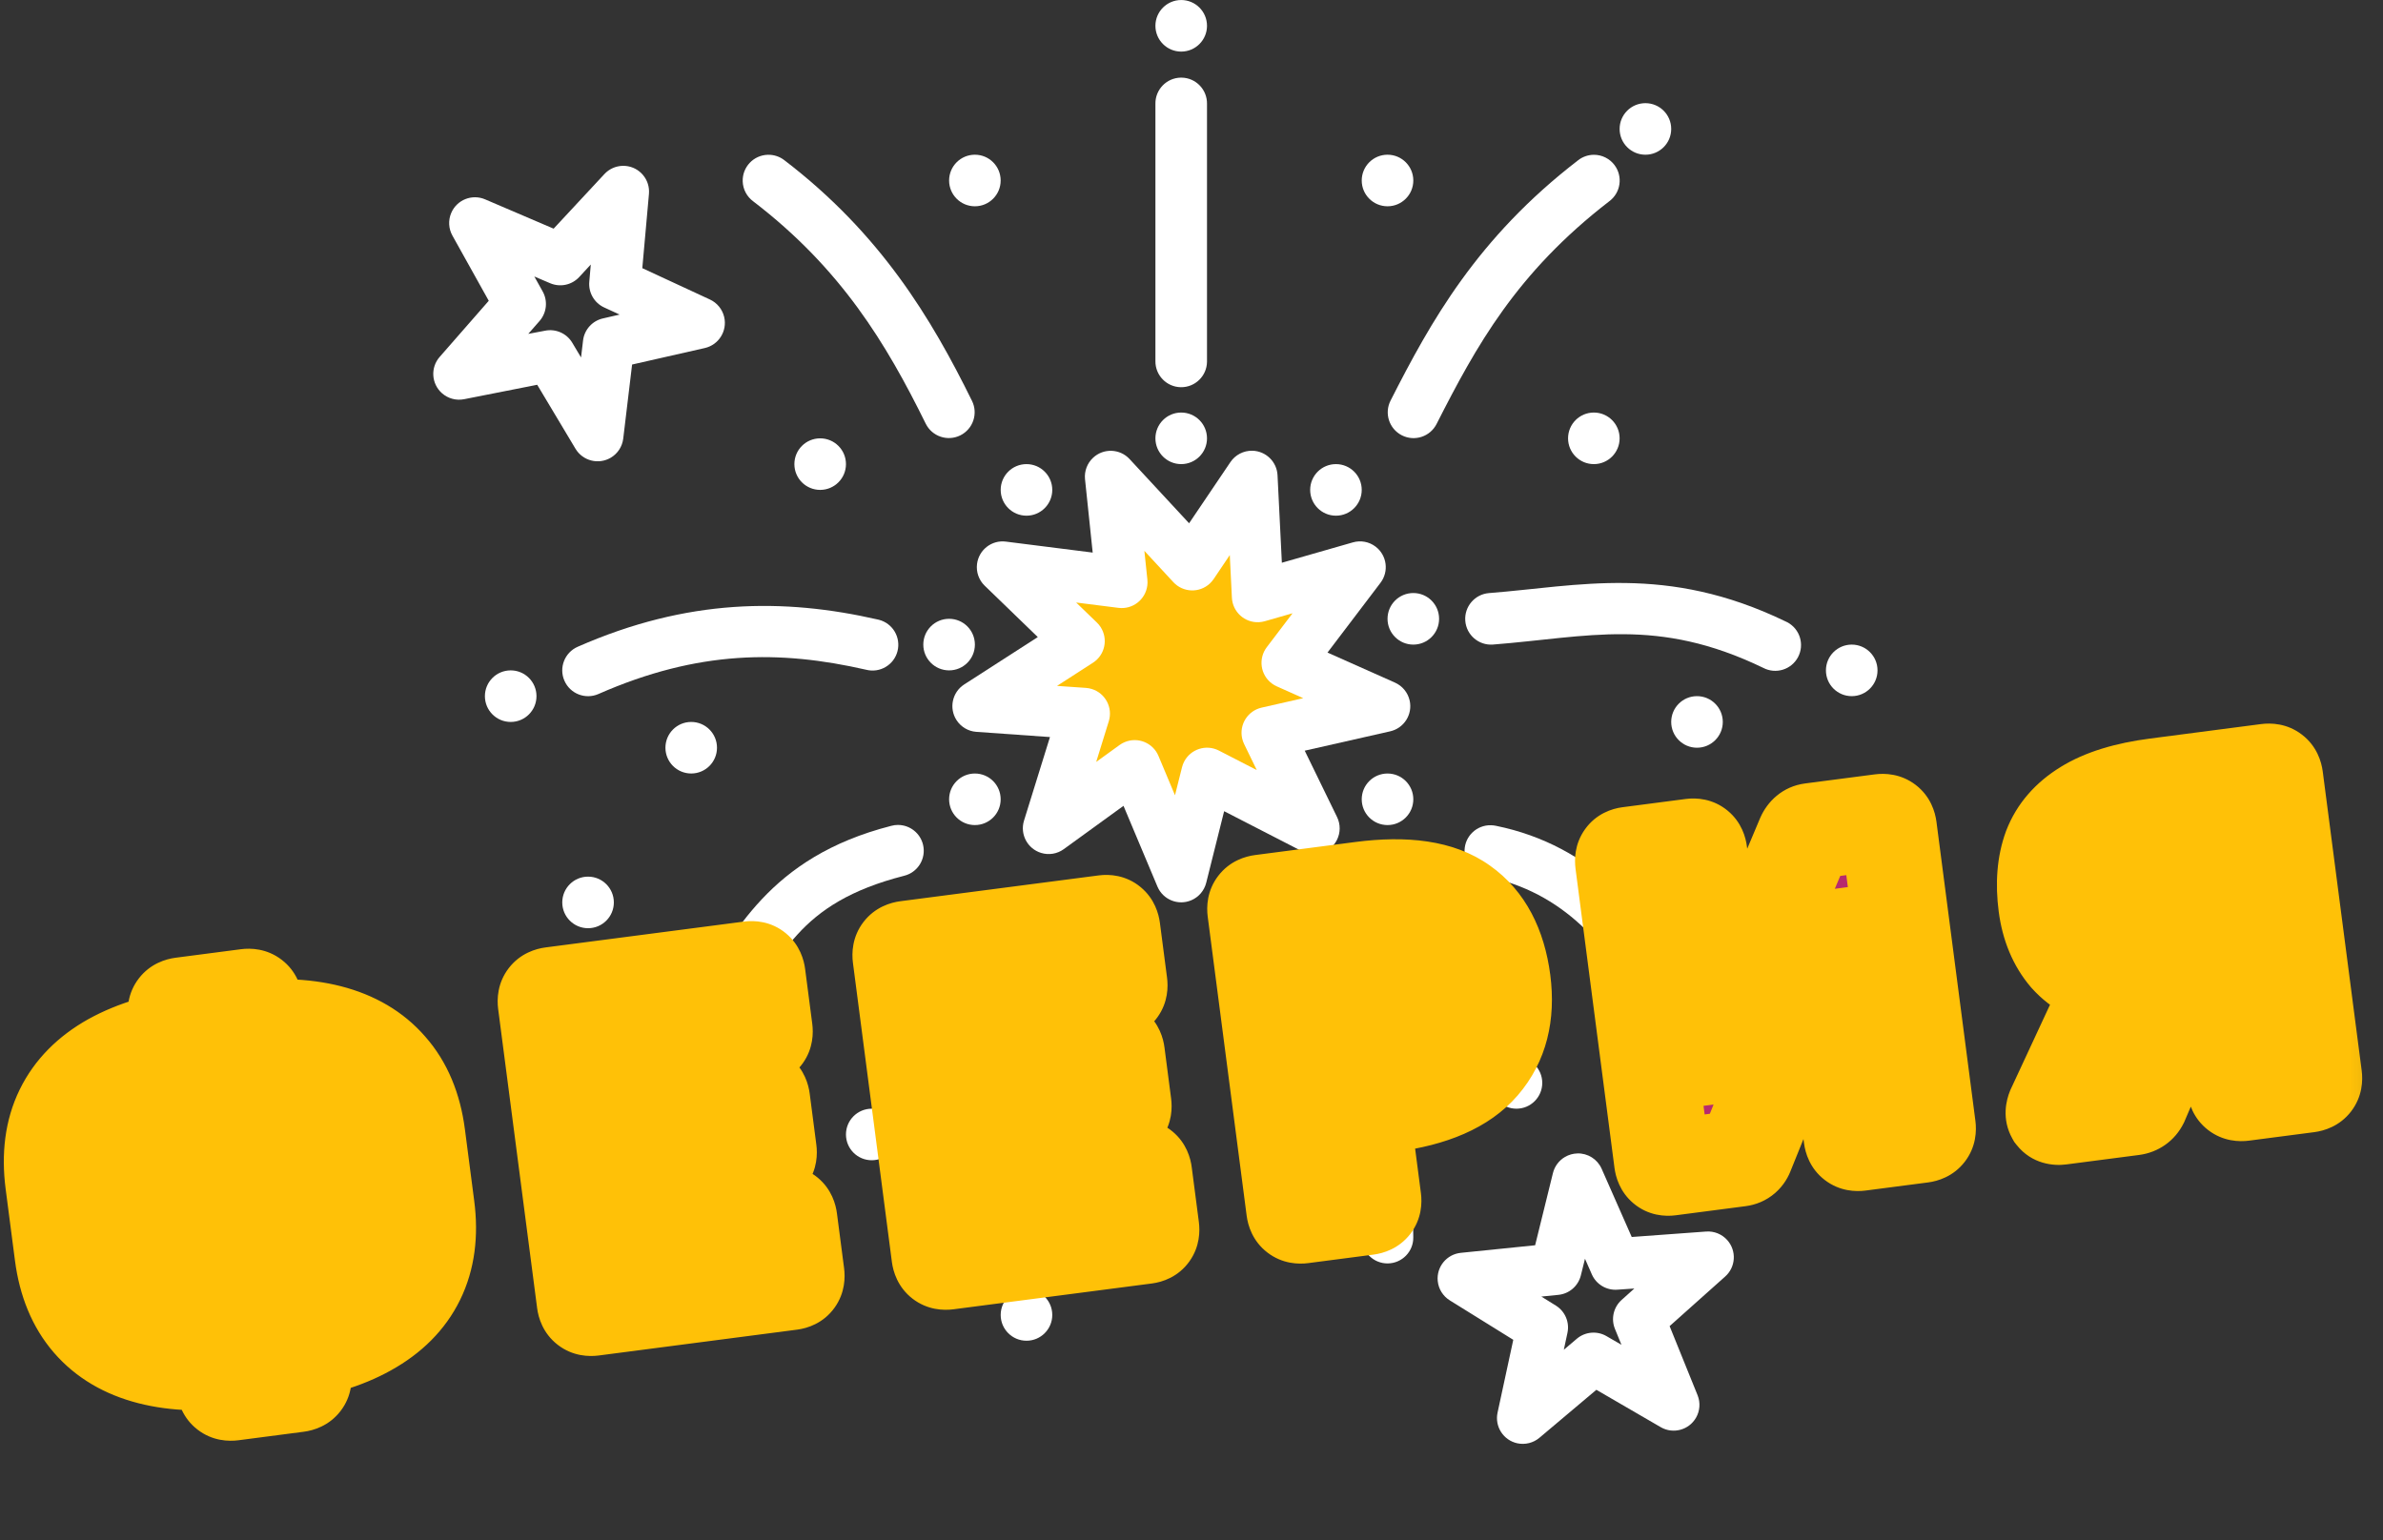
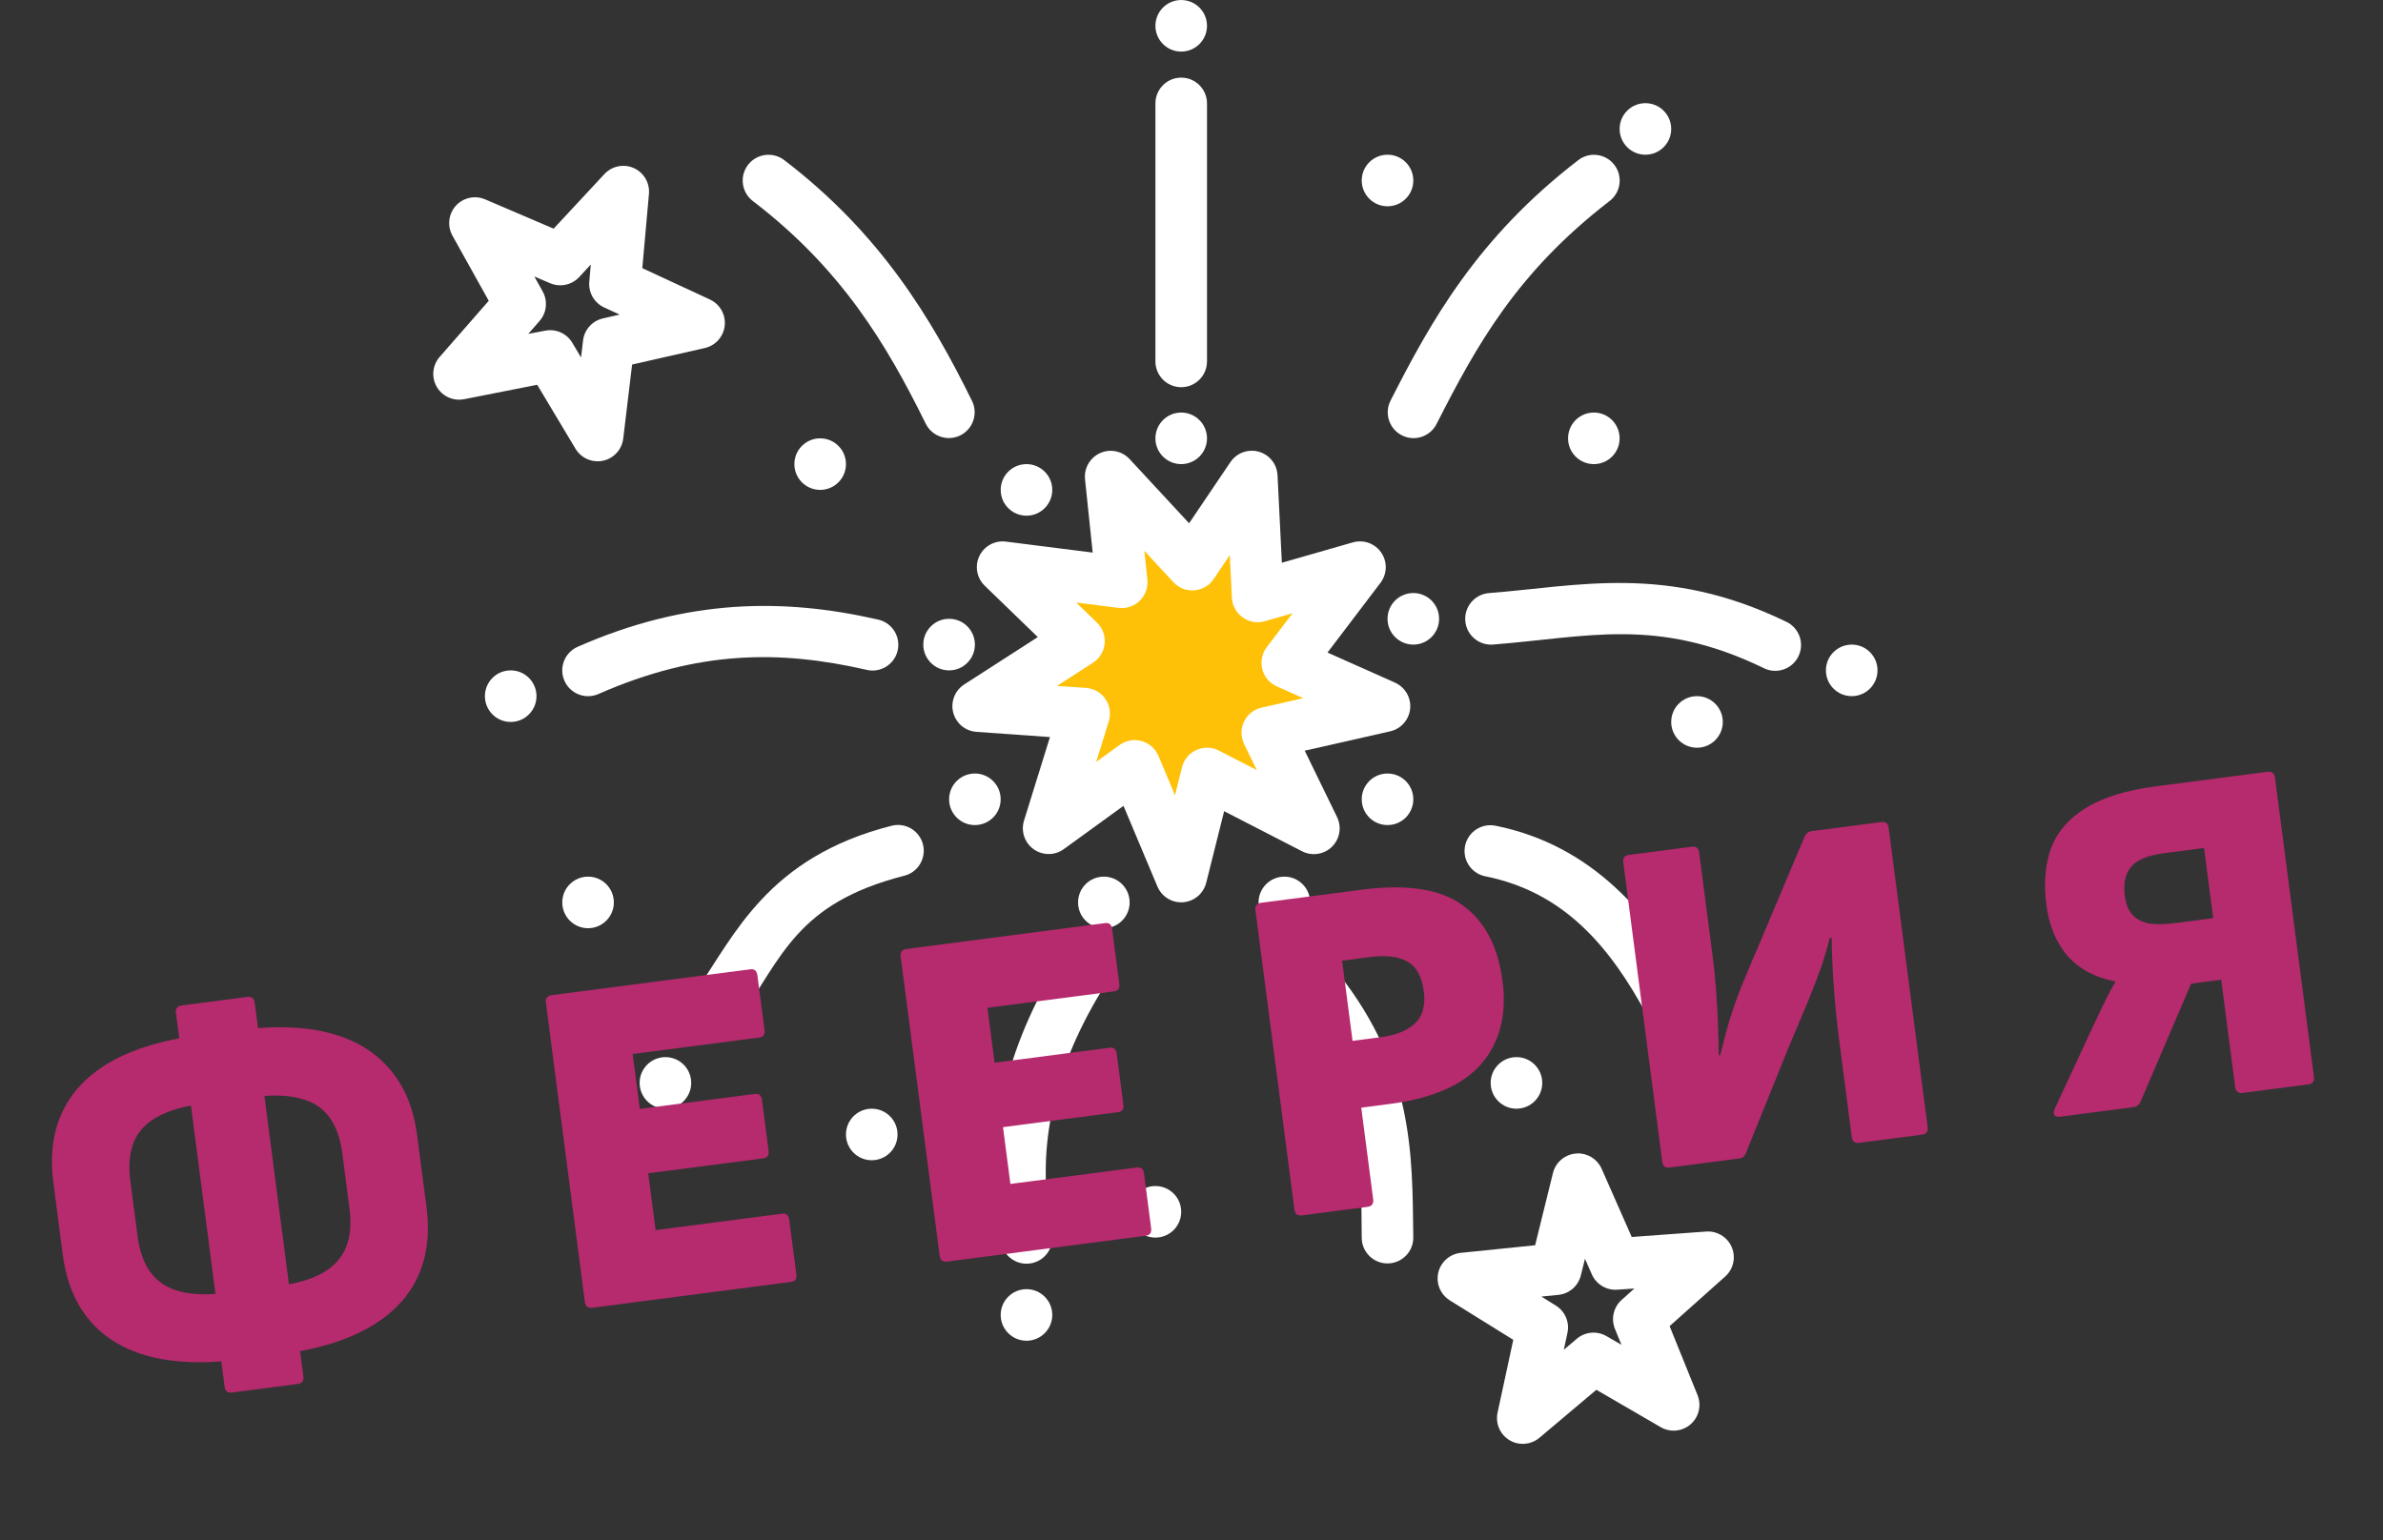
<svg xmlns="http://www.w3.org/2000/svg" width="99" height="64" viewBox="0 0 99 64" fill="none">
  <rect x="0" y="0" width="99" height="64" fill="#333333" stroke="none" />
  <path d="M52.028 18.73C51.663 18.722 51.319 18.901 51.116 19.203L49.4 21.744L46.926 19.074C46.523 18.641 45.845 18.617 45.412 19.021C45.167 19.249 45.043 19.578 45.076 19.911L45.395 22.962L41.787 22.506C41.2 22.431 40.664 22.848 40.59 23.435C40.548 23.769 40.666 24.104 40.908 24.338L43.114 26.473L40.054 28.444C39.558 28.766 39.417 29.43 39.739 29.926C39.921 30.206 40.223 30.386 40.556 30.411L43.62 30.628L42.54 34.106C42.368 34.672 42.688 35.271 43.254 35.443C43.574 35.541 43.922 35.483 44.193 35.286L46.675 33.486L48.086 36.843C48.317 37.388 48.946 37.642 49.491 37.41C49.8 37.279 50.029 37.01 50.111 36.684L50.856 33.709L54.095 35.375C54.622 35.645 55.268 35.437 55.538 34.91C55.692 34.61 55.695 34.255 55.547 33.952L54.204 31.194L57.753 30.39C58.33 30.26 58.693 29.687 58.563 29.109C58.488 28.778 58.261 28.502 57.95 28.364L55.15 27.117L57.352 24.217C57.71 23.746 57.619 23.074 57.148 22.715C56.878 22.509 56.527 22.444 56.201 22.539L53.254 23.384L53.074 19.747C53.046 19.188 52.592 18.745 52.032 18.73L52.028 18.73Z" fill="white" />
  <path d="M47.542 22.89L48.747 24.192C49.15 24.626 49.828 24.651 50.261 24.248C50.321 24.192 50.375 24.129 50.421 24.061L51.091 23.065L51.178 24.835C51.207 25.427 51.709 25.883 52.3 25.855C52.382 25.851 52.464 25.837 52.543 25.815L53.698 25.484L52.627 26.894C52.269 27.366 52.36 28.038 52.831 28.396C52.897 28.446 52.969 28.489 53.045 28.522L54.142 29.012L52.413 29.405C51.836 29.536 51.474 30.11 51.605 30.687C51.623 30.766 51.65 30.843 51.685 30.916L52.212 32L50.635 31.188C50.108 30.918 49.462 31.126 49.192 31.653C49.155 31.725 49.127 31.801 49.107 31.879L48.814 33.047L48.127 31.41C47.898 30.865 47.269 30.609 46.724 30.839C46.649 30.87 46.578 30.91 46.512 30.958L45.541 31.661L46.064 29.971C46.239 29.405 45.922 28.805 45.357 28.631C45.278 28.606 45.197 28.591 45.114 28.585L43.913 28.502L45.407 27.539C45.904 27.218 46.046 26.555 45.725 26.058C45.681 25.989 45.629 25.926 45.57 25.87L44.708 25.037L46.466 25.259C47.053 25.334 47.589 24.919 47.664 24.331C47.675 24.249 47.676 24.166 47.667 24.083L47.542 22.89Z" fill="#FFC107" />
  <path d="M49.056 3.226C48.464 3.235 47.992 3.723 48.001 4.314V15.003C47.993 15.595 48.466 16.081 49.057 16.09C49.649 16.098 50.136 15.625 50.144 15.033C50.144 15.023 50.144 15.013 50.144 15.003V4.314C50.153 3.723 49.681 3.235 49.089 3.226C49.078 3.226 49.067 3.226 49.056 3.226Z" fill="white" />
  <path d="M48.001 18.215C48.001 18.806 48.481 19.286 49.072 19.286C49.664 19.286 50.144 18.806 50.144 18.215C50.144 17.623 49.664 17.143 49.072 17.143C48.481 17.143 48.001 17.623 48.001 18.215Z" fill="white" />
  <path d="M41.573 20.357C41.573 20.949 42.053 21.429 42.645 21.429C43.236 21.429 43.716 20.949 43.716 20.357C43.716 19.766 43.236 19.286 42.645 19.286C42.053 19.286 41.573 19.766 41.573 20.357Z" fill="white" />
  <path d="M38.358 26.786C38.358 27.377 38.838 27.857 39.43 27.857C40.022 27.857 40.501 27.377 40.501 26.786C40.501 26.194 40.022 25.714 39.43 25.714C38.838 25.714 38.358 26.194 38.358 26.786Z" fill="white" />
  <path d="M39.43 33.214C39.43 33.806 39.909 34.285 40.501 34.285C41.093 34.285 41.572 33.806 41.572 33.214C41.572 32.622 41.093 32.143 40.501 32.143C39.909 32.143 39.43 32.622 39.43 33.214Z" fill="white" />
  <path d="M44.787 37.5C44.787 38.091 45.267 38.571 45.858 38.571C46.45 38.571 46.93 38.091 46.93 37.5C46.93 36.908 46.45 36.428 45.858 36.428C45.267 36.428 44.787 36.908 44.787 37.5Z" fill="white" />
  <path d="M52.286 37.5C52.286 38.091 52.766 38.571 53.358 38.571C53.949 38.571 54.429 38.091 54.429 37.5C54.429 36.908 53.949 36.428 53.358 36.428C52.766 36.428 52.286 36.908 52.286 37.5Z" fill="white" />
  <path d="M56.572 33.214C56.572 33.806 57.052 34.285 57.644 34.285C58.235 34.285 58.715 33.806 58.715 33.214C58.715 32.622 58.235 32.143 57.644 32.143C57.052 32.143 56.572 32.622 56.572 33.214Z" fill="white" />
  <path d="M57.644 25.714C57.644 26.306 58.123 26.786 58.715 26.786C59.307 26.786 59.786 26.306 59.786 25.714C59.786 25.122 59.307 24.643 58.715 24.643C58.123 24.643 57.644 25.122 57.644 25.714Z" fill="white" />
-   <path d="M54.43 20.357C54.43 20.949 54.909 21.429 55.501 21.429C56.093 21.429 56.572 20.949 56.572 20.357C56.572 19.766 56.093 19.286 55.501 19.286C54.909 19.286 54.43 19.766 54.43 20.357Z" fill="white" />
  <path d="M31.893 6.432C31.301 6.45 30.837 6.945 30.855 7.536C30.865 7.865 31.026 8.17 31.29 8.365C34.947 11.164 36.82 14.281 38.459 17.606C38.722 18.137 39.364 18.354 39.895 18.092C40.425 17.829 40.643 17.186 40.38 16.656C38.687 13.221 36.583 9.716 32.592 6.662C32.393 6.505 32.146 6.424 31.893 6.432Z" fill="white" />
  <path d="M30.482 25.223C28.422 25.366 26.278 25.874 24 26.876C23.457 27.114 23.211 27.747 23.449 28.288C23.687 28.831 24.32 29.077 24.862 28.839C29.011 27.014 32.408 27.014 35.981 27.83C36.554 27.978 37.139 27.633 37.286 27.06C37.433 26.487 37.088 25.902 36.515 25.755C36.496 25.75 36.478 25.746 36.459 25.742C34.52 25.299 32.542 25.079 30.482 25.223Z" fill="white" />
  <path d="M67.55 24.227C65.552 24.197 63.712 24.501 61.862 24.645C61.272 24.69 60.829 25.206 60.874 25.796C60.919 26.387 61.434 26.829 62.025 26.784C65.961 26.477 68.842 25.622 73.249 27.751C73.772 28.028 74.421 27.829 74.698 27.306C74.975 26.783 74.776 26.135 74.253 25.858C74.229 25.845 74.204 25.833 74.178 25.822C71.699 24.624 69.547 24.257 67.549 24.227H67.55V24.227Z" fill="white" />
  <path d="M66.214 6.432C65.974 6.434 65.741 6.516 65.553 6.666C61.362 9.896 59.438 13.363 57.769 16.648C57.501 17.176 57.711 17.821 58.24 18.09C58.768 18.358 59.413 18.147 59.681 17.619C61.328 14.379 62.997 11.338 66.859 8.361C67.333 8.007 67.429 7.335 67.075 6.861C66.872 6.59 66.553 6.431 66.214 6.432Z" fill="white" />
  <path d="M61.941 34.292C61.35 34.278 60.858 34.745 60.844 35.337C60.831 35.866 61.206 36.325 61.727 36.418C64.929 37.071 66.855 39.25 68.473 42.281C68.738 42.811 69.382 43.025 69.911 42.76C70.44 42.495 70.655 41.852 70.39 41.323C70.381 41.304 70.371 41.286 70.361 41.269C68.6 37.972 66.129 35.128 62.154 34.317C62.083 34.302 62.012 34.293 61.94 34.292L61.941 34.292Z" fill="white" />
  <path d="M54.4 39.632C53.808 39.644 53.338 40.133 53.35 40.725C53.355 40.976 53.448 41.217 53.613 41.407C56.73 45.092 56.526 47.929 56.572 51.443C56.579 52.034 57.065 52.508 57.656 52.501C58.248 52.493 58.722 52.008 58.714 51.416C58.714 51.415 58.714 51.414 58.714 51.412C58.669 47.978 58.77 44.184 55.249 40.02C55.04 39.768 54.727 39.624 54.399 39.631L54.4 39.632Z" fill="white" />
  <path d="M37.308 34.279C37.212 34.279 37.116 34.292 37.023 34.318C31.898 35.63 30.524 38.849 28.93 41.157C28.578 41.633 28.679 42.303 29.155 42.655C29.631 43.007 30.302 42.906 30.653 42.43C30.666 42.412 30.679 42.393 30.691 42.374C32.486 39.777 33.101 37.533 37.555 36.394C38.13 36.256 38.485 35.678 38.347 35.102C38.232 34.621 37.803 34.282 37.308 34.28V34.279Z" fill="white" />
  <path d="M44.82 39.628C44.429 39.62 44.065 39.825 43.87 40.164C41.618 43.916 40.826 47.8 41.593 51.639C41.703 52.221 42.263 52.603 42.844 52.494C43.426 52.385 43.809 51.825 43.699 51.243C43.698 51.235 43.696 51.226 43.694 51.217C43.034 47.916 43.67 44.657 45.707 41.264C46.019 40.762 45.864 40.101 45.362 39.789C45.199 39.688 45.012 39.632 44.82 39.628Z" fill="white" />
  <path d="M25.867 6.891C25.578 6.899 25.305 7.022 25.109 7.234L23 9.502L20.154 8.284C19.61 8.051 18.98 8.303 18.747 8.846C18.615 9.154 18.634 9.504 18.798 9.795L20.305 12.499L18.267 14.83C17.876 15.274 17.92 15.951 18.364 16.342C18.615 16.563 18.956 16.654 19.284 16.588L22.318 15.989L23.908 18.647C24.212 19.155 24.87 19.32 25.378 19.017C25.663 18.847 25.853 18.554 25.892 18.224L26.26 15.148L29.282 14.462C29.859 14.33 30.219 13.755 30.087 13.178C30.013 12.855 29.793 12.584 29.492 12.445L26.684 11.143L26.96 8.059C27.013 7.469 26.579 6.948 25.989 6.895C25.949 6.892 25.908 6.89 25.868 6.891L25.867 6.891ZM24.544 10.992L24.482 11.704C24.44 12.155 24.686 12.584 25.097 12.775L25.742 13.072L25.051 13.231C24.609 13.33 24.277 13.697 24.223 14.147L24.139 14.854L23.775 14.243C23.543 13.854 23.09 13.652 22.645 13.742L21.946 13.874L22.415 13.339C22.713 12.998 22.765 12.508 22.546 12.112L22.198 11.489L22.855 11.769C23.271 11.947 23.753 11.845 24.061 11.514L24.544 10.992Z" fill="white" />
  <path d="M65.529 47.93C65.349 47.935 65.174 47.985 65.019 48.075C64.767 48.221 64.586 48.463 64.516 48.745L63.776 51.746L60.696 52.06C60.106 52.115 59.674 52.638 59.729 53.227C59.761 53.562 59.948 53.863 60.235 54.039L62.868 55.675L62.215 58.701C62.09 59.28 62.458 59.85 63.036 59.975C63.36 60.044 63.698 59.961 63.952 59.748L66.32 57.752L68.999 59.308C69.512 59.602 70.167 59.424 70.461 58.91C70.623 58.627 70.647 58.285 70.526 57.981L69.363 55.106L71.669 53.047C72.112 52.655 72.153 51.978 71.761 51.535C71.539 51.284 71.212 51.151 70.878 51.176L67.789 51.402L66.538 48.565C66.362 48.168 65.963 47.917 65.529 47.929L65.529 47.93ZM65.847 52.307L66.132 52.956C66.315 53.371 66.739 53.625 67.191 53.592L67.898 53.543L67.371 54.016C67.033 54.317 66.921 54.798 67.09 55.217L67.362 55.882L66.743 55.523C66.352 55.294 65.859 55.336 65.512 55.627L64.968 56.088L65.118 55.389C65.214 54.948 65.023 54.495 64.641 54.255L64.034 53.878L64.742 53.807C65.192 53.762 65.566 53.439 65.675 53L65.847 52.307Z" fill="white" />
  <path d="M46.93 50.356C46.93 50.948 47.409 51.427 48.001 51.427C48.593 51.427 49.072 50.948 49.072 50.356C49.072 49.764 48.593 49.285 48.001 49.285C47.409 49.285 46.93 49.764 46.93 50.356Z" fill="white" />
-   <path d="M23.359 37.5C23.359 38.091 23.839 38.571 24.431 38.571C25.022 38.571 25.502 38.091 25.502 37.5C25.502 36.908 25.022 36.428 24.431 36.428C23.839 36.428 23.359 36.908 23.359 37.5Z" fill="white" />
+   <path d="M23.359 37.5C23.359 38.091 23.839 38.571 24.431 38.571C25.022 38.571 25.502 38.091 25.502 37.5C25.502 36.908 25.022 36.428 24.431 36.428C23.839 36.428 23.359 36.908 23.359 37.5" fill="white" />
  <path d="M35.145 47.142C35.145 47.734 35.624 48.213 36.216 48.213C36.808 48.213 37.287 47.734 37.287 47.142C37.287 46.55 36.808 46.071 36.216 46.071C35.624 46.071 35.145 46.55 35.145 47.142Z" fill="white" />
  <path d="M33.002 19.286C33.002 19.878 33.482 20.357 34.073 20.357C34.665 20.357 35.145 19.878 35.145 19.286C35.145 18.694 34.665 18.215 34.073 18.215C33.482 18.215 33.002 18.694 33.002 19.286Z" fill="white" />
  <path d="M65.144 18.215C65.144 18.806 65.623 19.286 66.215 19.286C66.807 19.286 67.286 18.806 67.286 18.215C67.286 17.623 66.807 17.143 66.215 17.143C65.623 17.143 65.144 17.623 65.144 18.215Z" fill="white" />
  <path d="M69.429 30C69.429 30.591 69.908 31.071 70.5 31.071C71.092 31.071 71.572 30.591 71.572 30C71.572 29.408 71.092 28.928 70.5 28.928C69.908 28.928 69.429 29.408 69.429 30Z" fill="white" />
  <path d="M61.929 44.999C61.929 45.591 62.408 46.071 63 46.071C63.592 46.071 64.072 45.591 64.072 44.999C64.072 44.407 63.592 43.928 63 43.928C62.408 43.928 61.929 44.407 61.929 44.999Z" fill="white" />
-   <path d="M39.43 7.501C39.43 8.092 39.909 8.572 40.501 8.572C41.093 8.572 41.572 8.092 41.572 7.501C41.572 6.909 41.093 6.429 40.501 6.429C39.909 6.429 39.43 6.909 39.43 7.501Z" fill="white" />
  <path d="M48.001 1.073C48.001 1.664 48.481 2.144 49.072 2.144C49.664 2.144 50.144 1.664 50.144 1.073C50.144 0.481 49.664 0.001 49.072 0.001C48.481 0.001 48.001 0.481 48.001 1.073Z" fill="white" />
  <path d="M56.572 7.501C56.572 8.092 57.052 8.572 57.644 8.572C58.235 8.572 58.715 8.092 58.715 7.501C58.715 6.909 58.235 6.429 57.644 6.429C57.052 6.429 56.572 6.909 56.572 7.501Z" fill="white" />
-   <path d="M27.645 31.071C27.645 31.663 28.124 32.142 28.716 32.142C29.308 32.142 29.787 31.663 29.787 31.071C29.787 30.48 29.308 30 28.716 30C28.124 30 27.645 30.48 27.645 31.071Z" fill="white" />
  <path d="M26.573 44.999C26.573 45.591 27.053 46.071 27.645 46.071C28.236 46.071 28.716 45.591 28.716 44.999C28.716 44.407 28.236 43.928 27.645 43.928C27.053 43.928 26.573 44.407 26.573 44.999Z" fill="white" />
  <path d="M20.145 28.928C20.145 29.52 20.625 30 21.217 30C21.809 30 22.288 29.52 22.288 28.928C22.288 28.337 21.809 27.857 21.217 27.857C20.625 27.857 20.145 28.337 20.145 28.928Z" fill="white" />
  <path d="M67.286 5.358C67.286 5.95 67.766 6.429 68.358 6.429C68.949 6.429 69.429 5.95 69.429 5.358C69.429 4.766 68.949 4.287 68.358 4.287C67.766 4.287 67.286 4.766 67.286 5.358Z" fill="white" />
  <path d="M75.857 27.857C75.857 28.449 76.337 28.928 76.929 28.928C77.52 28.928 78 28.449 78 27.857C78 27.265 77.52 26.786 76.929 26.786C76.337 26.786 75.857 27.265 75.857 27.857Z" fill="white" />
  <path d="M70.5 44.999C70.5 45.591 70.98 46.071 71.571 46.071C72.163 46.071 72.643 45.591 72.643 44.999C72.643 44.407 72.163 43.928 71.571 43.928C70.98 43.928 70.5 44.407 70.5 44.999Z" fill="white" />
  <path d="M41.573 54.642C41.573 55.233 42.053 55.713 42.645 55.713C43.236 55.713 43.716 55.233 43.716 54.642C43.716 54.05 43.236 53.57 42.645 53.57C42.053 53.57 41.573 54.05 41.573 54.642Z" fill="white" />
  <mask id="path-40-outside-1_744_48" maskUnits="userSpaceOnUse" x="-1.854" y="27.863" width="100.883" height="33.608" fill="black">
    <rect fill="white" x="-1.854" y="27.863" width="100.883" height="33.608" />
    <path d="M9.971 56.492C8.53 56.679 7.288 56.64 6.244 56.372C5.201 56.105 4.371 55.614 3.754 54.901C3.136 54.188 2.754 53.263 2.606 52.126L2.218 49.151C2.068 48.001 2.201 47.002 2.615 46.155C3.029 45.308 3.706 44.621 4.646 44.096C5.599 43.568 6.796 43.211 8.237 43.023L9.943 42.801C11.384 42.613 12.626 42.653 13.669 42.921C14.713 43.188 15.543 43.678 16.16 44.391C16.791 45.102 17.181 46.033 17.331 47.184L17.718 50.158C17.866 51.295 17.733 52.288 17.319 53.135C16.905 53.982 16.221 54.669 15.268 55.197C14.328 55.723 13.144 56.079 11.716 56.265L9.971 56.492ZM9.428 53.719L11.531 53.445C12.311 53.343 12.932 53.162 13.396 52.9C13.859 52.638 14.183 52.286 14.368 51.845C14.552 51.404 14.602 50.86 14.518 50.212L14.221 47.931C14.137 47.283 13.949 46.77 13.658 46.391C13.366 46.012 12.964 45.762 12.451 45.641C11.935 45.506 11.288 45.49 10.508 45.591L8.406 45.865C7.639 45.965 7.017 46.147 6.54 46.41C6.075 46.659 5.751 47.004 5.566 47.445C5.381 47.886 5.331 48.43 5.416 49.078L5.713 51.359C5.797 52.007 5.985 52.52 6.276 52.899C6.567 53.278 6.971 53.535 7.486 53.669C8.014 53.802 8.661 53.819 9.428 53.719ZM9.646 57.865C9.461 57.889 9.356 57.809 9.332 57.624L9.006 55.125L8.986 54.038L7.894 45.649L7.635 44.594L7.31 42.095C7.286 41.91 7.366 41.805 7.551 41.781L10.268 41.427C10.453 41.403 10.558 41.484 10.582 41.669L10.907 44.168L10.937 45.172L12.05 53.72L12.279 54.699L12.604 57.198C12.628 57.383 12.548 57.487 12.363 57.511L9.646 57.865ZM24.612 54.343C24.427 54.367 24.322 54.287 24.298 54.102L22.679 41.667C22.655 41.482 22.735 41.377 22.92 41.353L31.171 40.279C31.342 40.256 31.44 40.338 31.465 40.523L31.762 42.803C31.786 42.989 31.712 43.092 31.54 43.115L26.284 43.799L26.581 46.08L31.361 45.458C31.533 45.435 31.631 45.516 31.655 45.702L31.931 47.824C31.955 48.009 31.881 48.112 31.709 48.135L26.93 48.757L27.237 51.117L32.493 50.433C32.665 50.411 32.763 50.492 32.787 50.677L33.084 52.958C33.108 53.143 33.034 53.247 32.862 53.269L24.612 54.343ZM39.351 52.424C39.166 52.448 39.061 52.368 39.037 52.183L37.417 39.748C37.393 39.562 37.474 39.458 37.659 39.434L45.909 38.359C46.081 38.337 46.179 38.418 46.203 38.603L46.5 40.884C46.524 41.069 46.451 41.173 46.279 41.196L41.023 41.88L41.32 44.161L46.1 43.538C46.272 43.516 46.37 43.597 46.394 43.782L46.67 45.904C46.694 46.09 46.62 46.193 46.448 46.216L41.669 46.838L41.976 49.198L47.232 48.514C47.404 48.491 47.502 48.573 47.526 48.758L47.823 51.038C47.847 51.224 47.773 51.327 47.601 51.35L39.351 52.424ZM54.089 50.505C53.904 50.529 53.8 50.448 53.776 50.263L52.156 37.828C52.132 37.643 52.213 37.539 52.398 37.514L56.563 36.972C58.427 36.729 59.819 36.938 60.739 37.598C61.671 38.257 62.232 39.313 62.422 40.767C62.604 42.169 62.31 43.316 61.539 44.21C60.779 45.089 59.514 45.644 57.742 45.874L56.552 46.029L57.048 49.837C57.072 50.022 56.992 50.127 56.806 50.151L54.089 50.505ZM56.191 43.253L57.341 43.103C57.989 43.019 58.468 42.828 58.779 42.532C59.103 42.235 59.227 41.788 59.15 41.194C59.07 40.585 58.849 40.177 58.486 39.969C58.121 39.748 57.594 39.682 56.907 39.771L55.757 39.921L56.191 43.253ZM69.351 48.518C69.179 48.54 69.081 48.459 69.057 48.273L67.438 35.839C67.413 35.653 67.487 35.55 67.659 35.527L70.297 35.184C70.469 35.161 70.567 35.243 70.591 35.428L71.138 39.632C71.204 40.135 71.254 40.626 71.29 41.105C71.324 41.571 71.35 42.032 71.369 42.486C71.386 42.928 71.398 43.383 71.406 43.853L71.465 43.845C71.579 43.373 71.7 42.914 71.83 42.467C71.972 42.005 72.138 41.526 72.329 41.03C72.533 40.533 72.764 39.985 73.022 39.387L74.964 34.778C75.026 34.635 75.123 34.555 75.255 34.538L78.151 34.161C78.336 34.137 78.44 34.218 78.464 34.403L80.084 46.838C80.108 47.023 80.027 47.127 79.842 47.151L77.244 47.49C77.059 47.514 76.954 47.433 76.93 47.248L76.414 43.282C76.319 42.554 76.245 41.831 76.192 41.112C76.137 40.38 76.104 39.665 76.094 38.967L76.015 38.977C75.909 39.408 75.783 39.834 75.637 40.257C75.488 40.666 75.307 41.133 75.093 41.659C74.877 42.171 74.61 42.804 74.292 43.558L72.538 47.901C72.489 48.042 72.398 48.121 72.266 48.138L69.351 48.518ZM85.577 46.405C85.471 46.418 85.394 46.395 85.346 46.334C85.311 46.271 85.314 46.19 85.355 46.091L87.04 42.463C87.178 42.176 87.315 41.889 87.453 41.602C87.59 41.315 87.731 41.055 87.875 40.821L87.87 40.781C87.042 40.62 86.385 40.269 85.897 39.727C85.422 39.171 85.129 38.469 85.018 37.623C84.9 36.711 84.964 35.916 85.212 35.238C85.473 34.559 85.953 34.006 86.65 33.579C87.359 33.137 88.335 32.835 89.577 32.673L94.198 32.071C94.383 32.047 94.488 32.128 94.512 32.313L96.132 44.748C96.156 44.933 96.075 45.038 95.89 45.062L93.173 45.416C92.988 45.44 92.883 45.359 92.859 45.174L92.278 40.712L91.029 40.874L88.925 45.787C88.862 45.916 88.757 45.991 88.611 46.01L85.577 46.405ZM90.418 38.352L91.945 38.153L91.565 35.238L89.899 35.455C89.238 35.541 88.785 35.728 88.54 36.015C88.295 36.302 88.206 36.704 88.274 37.219C88.318 37.563 88.427 37.831 88.6 38.024C88.772 38.203 89.002 38.321 89.292 38.378C89.593 38.419 89.968 38.411 90.418 38.352Z" />
  </mask>
  <path d="M9.971 56.492C8.53 56.679 7.288 56.64 6.244 56.372C5.201 56.105 4.371 55.614 3.754 54.901C3.136 54.188 2.754 53.263 2.606 52.126L2.218 49.151C2.068 48.001 2.201 47.002 2.615 46.155C3.029 45.308 3.706 44.621 4.646 44.096C5.599 43.568 6.796 43.211 8.237 43.023L9.943 42.801C11.384 42.613 12.626 42.653 13.669 42.921C14.713 43.188 15.543 43.678 16.16 44.391C16.791 45.102 17.181 46.033 17.331 47.184L17.718 50.158C17.866 51.295 17.733 52.288 17.319 53.135C16.905 53.982 16.221 54.669 15.268 55.197C14.328 55.723 13.144 56.079 11.716 56.265L9.971 56.492ZM9.428 53.719L11.531 53.445C12.311 53.343 12.932 53.162 13.396 52.9C13.859 52.638 14.183 52.286 14.368 51.845C14.552 51.404 14.602 50.86 14.518 50.212L14.221 47.931C14.137 47.283 13.949 46.77 13.658 46.391C13.366 46.012 12.964 45.762 12.451 45.641C11.935 45.506 11.288 45.49 10.508 45.591L8.406 45.865C7.639 45.965 7.017 46.147 6.54 46.41C6.075 46.659 5.751 47.004 5.566 47.445C5.381 47.886 5.331 48.43 5.416 49.078L5.713 51.359C5.797 52.007 5.985 52.52 6.276 52.899C6.567 53.278 6.971 53.535 7.486 53.669C8.014 53.802 8.661 53.819 9.428 53.719ZM9.646 57.865C9.461 57.889 9.356 57.809 9.332 57.624L9.006 55.125L8.986 54.038L7.894 45.649L7.635 44.594L7.31 42.095C7.286 41.91 7.366 41.805 7.551 41.781L10.268 41.427C10.453 41.403 10.558 41.484 10.582 41.669L10.907 44.168L10.937 45.172L12.05 53.72L12.279 54.699L12.604 57.198C12.628 57.383 12.548 57.487 12.363 57.511L9.646 57.865ZM24.612 54.343C24.427 54.367 24.322 54.287 24.298 54.102L22.679 41.667C22.655 41.482 22.735 41.377 22.92 41.353L31.171 40.279C31.342 40.256 31.44 40.338 31.465 40.523L31.762 42.803C31.786 42.989 31.712 43.092 31.54 43.115L26.284 43.799L26.581 46.08L31.361 45.458C31.533 45.435 31.631 45.516 31.655 45.702L31.931 47.824C31.955 48.009 31.881 48.112 31.709 48.135L26.93 48.757L27.237 51.117L32.493 50.433C32.665 50.411 32.763 50.492 32.787 50.677L33.084 52.958C33.108 53.143 33.034 53.247 32.862 53.269L24.612 54.343ZM39.351 52.424C39.166 52.448 39.061 52.368 39.037 52.183L37.417 39.748C37.393 39.562 37.474 39.458 37.659 39.434L45.909 38.359C46.081 38.337 46.179 38.418 46.203 38.603L46.5 40.884C46.524 41.069 46.451 41.173 46.279 41.196L41.023 41.88L41.32 44.161L46.1 43.538C46.272 43.516 46.37 43.597 46.394 43.782L46.67 45.904C46.694 46.09 46.62 46.193 46.448 46.216L41.669 46.838L41.976 49.198L47.232 48.514C47.404 48.491 47.502 48.573 47.526 48.758L47.823 51.038C47.847 51.224 47.773 51.327 47.601 51.35L39.351 52.424ZM54.089 50.505C53.904 50.529 53.8 50.448 53.776 50.263L52.156 37.828C52.132 37.643 52.213 37.539 52.398 37.514L56.563 36.972C58.427 36.729 59.819 36.938 60.739 37.598C61.671 38.257 62.232 39.313 62.422 40.767C62.604 42.169 62.31 43.316 61.539 44.21C60.779 45.089 59.514 45.644 57.742 45.874L56.552 46.029L57.048 49.837C57.072 50.022 56.992 50.127 56.806 50.151L54.089 50.505ZM56.191 43.253L57.341 43.103C57.989 43.019 58.468 42.828 58.779 42.532C59.103 42.235 59.227 41.788 59.15 41.194C59.07 40.585 58.849 40.177 58.486 39.969C58.121 39.748 57.594 39.682 56.907 39.771L55.757 39.921L56.191 43.253ZM69.351 48.518C69.179 48.54 69.081 48.459 69.057 48.273L67.438 35.839C67.413 35.653 67.487 35.55 67.659 35.527L70.297 35.184C70.469 35.161 70.567 35.243 70.591 35.428L71.138 39.632C71.204 40.135 71.254 40.626 71.29 41.105C71.324 41.571 71.35 42.032 71.369 42.486C71.386 42.928 71.398 43.383 71.406 43.853L71.465 43.845C71.579 43.373 71.7 42.914 71.83 42.467C71.972 42.005 72.138 41.526 72.329 41.03C72.533 40.533 72.764 39.985 73.022 39.387L74.964 34.778C75.026 34.635 75.123 34.555 75.255 34.538L78.151 34.161C78.336 34.137 78.44 34.218 78.464 34.403L80.084 46.838C80.108 47.023 80.027 47.127 79.842 47.151L77.244 47.49C77.059 47.514 76.954 47.433 76.93 47.248L76.414 43.282C76.319 42.554 76.245 41.831 76.192 41.112C76.137 40.38 76.104 39.665 76.094 38.967L76.015 38.977C75.909 39.408 75.783 39.834 75.637 40.257C75.488 40.666 75.307 41.133 75.093 41.659C74.877 42.171 74.61 42.804 74.292 43.558L72.538 47.901C72.489 48.042 72.398 48.121 72.266 48.138L69.351 48.518ZM85.577 46.405C85.471 46.418 85.394 46.395 85.346 46.334C85.311 46.271 85.314 46.19 85.355 46.091L87.04 42.463C87.178 42.176 87.315 41.889 87.453 41.602C87.59 41.315 87.731 41.055 87.875 40.821L87.87 40.781C87.042 40.62 86.385 40.269 85.897 39.727C85.422 39.171 85.129 38.469 85.018 37.623C84.9 36.711 84.964 35.916 85.212 35.238C85.473 34.559 85.953 34.006 86.65 33.579C87.359 33.137 88.335 32.835 89.577 32.673L94.198 32.071C94.383 32.047 94.488 32.128 94.512 32.313L96.132 44.748C96.156 44.933 96.075 45.038 95.89 45.062L93.173 45.416C92.988 45.44 92.883 45.359 92.859 45.174L92.278 40.712L91.029 40.874L88.925 45.787C88.862 45.916 88.757 45.991 88.611 46.01L85.577 46.405ZM90.418 38.352L91.945 38.153L91.565 35.238L89.899 35.455C89.238 35.541 88.785 35.728 88.54 36.015C88.295 36.302 88.206 36.704 88.274 37.219C88.318 37.563 88.427 37.831 88.6 38.024C88.772 38.203 89.002 38.321 89.292 38.378C89.593 38.419 89.968 38.411 90.418 38.352Z" fill="#B62A6E" />
-   <path d="M6.244 56.372L6.741 54.435L6.244 56.372ZM3.754 54.901L5.266 53.592L5.266 53.592L3.754 54.901ZM2.615 46.155L4.412 47.033L2.615 46.155ZM4.646 44.096L3.677 42.346L3.669 42.35L4.646 44.096ZM13.669 42.921L13.173 44.858L13.173 44.858L13.669 42.921ZM16.16 44.391L14.648 45.7L14.656 45.709L14.664 45.718L16.16 44.391ZM17.319 53.135L19.116 54.013L17.319 53.135ZM15.268 55.197L14.3 53.447L14.292 53.452L15.268 55.197ZM13.658 46.391L15.243 45.172L15.243 45.172L13.658 46.391ZM12.451 45.641L11.945 47.576L11.967 47.582L11.99 47.587L12.451 45.641ZM6.54 46.41L7.484 48.174L7.496 48.167L7.509 48.16L6.54 46.41ZM5.566 47.445L3.721 46.672L3.721 46.672L5.566 47.445ZM6.276 52.899L4.691 54.118L4.691 54.118L6.276 52.899ZM7.486 53.669L6.98 55.604L6.989 55.606L6.998 55.609L7.486 53.669ZM9.006 55.125L7.007 55.163L7.009 55.273L7.023 55.383L9.006 55.125ZM8.986 54.038L10.986 54.001L10.983 53.89L10.969 53.78L8.986 54.038ZM7.894 45.649L9.877 45.391L9.862 45.281L9.836 45.174L7.894 45.649ZM7.635 44.594L5.652 44.852L5.666 44.962L5.692 45.069L7.635 44.594ZM10.907 44.168L12.907 44.108L12.904 44.008L12.891 43.91L10.907 44.168ZM10.937 45.172L8.938 45.232L8.941 45.332L8.954 45.431L10.937 45.172ZM12.05 53.72L10.067 53.978L10.08 54.077L10.103 54.174L12.05 53.72ZM12.279 54.699L14.262 54.441L14.249 54.342L14.226 54.245L12.279 54.699ZM9.971 56.492L9.713 54.509C8.441 54.674 7.468 54.621 6.741 54.435L6.244 56.372L5.748 58.309C7.107 58.658 8.619 58.685 10.229 58.475L9.971 56.492ZM6.244 56.372L6.741 54.435C6.034 54.254 5.58 53.955 5.266 53.592L3.754 54.901L2.241 56.21C3.162 57.274 4.368 57.956 5.748 58.309L6.244 56.372ZM3.754 54.901L5.266 53.592C4.956 53.234 4.697 52.701 4.589 51.868L2.606 52.126L0.622 52.385C0.81 53.826 1.317 55.142 2.241 56.21L3.754 54.901ZM2.606 52.126L4.589 51.868L4.201 48.893L2.218 49.151L0.235 49.41L0.622 52.385L2.606 52.126ZM2.218 49.151L4.201 48.893C4.091 48.042 4.206 47.455 4.412 47.033L2.615 46.155L0.818 45.277C0.196 46.55 0.046 47.961 0.235 49.41L2.218 49.151ZM2.615 46.155L4.412 47.033C4.622 46.602 4.985 46.197 5.622 45.841L4.646 44.096L3.669 42.35C2.426 43.046 1.435 44.014 0.818 45.277L2.615 46.155ZM4.646 44.096L5.614 45.846C6.287 45.473 7.225 45.172 8.496 45.006L8.237 43.023L7.979 41.04C6.367 41.25 4.91 41.663 3.677 42.346L4.646 44.096ZM8.237 43.023L8.496 45.006L10.201 44.784L9.943 42.801L9.685 40.818L7.979 41.04L8.237 43.023ZM9.943 42.801L10.201 44.784C11.473 44.618 12.446 44.672 13.173 44.858L13.669 42.921L14.166 40.983C12.807 40.635 11.295 40.608 9.685 40.818L9.943 42.801ZM13.669 42.921L13.173 44.858C13.88 45.039 14.334 45.338 14.648 45.7L16.16 44.391L17.672 43.082C16.752 42.019 15.546 41.337 14.166 40.983L13.669 42.921ZM16.16 44.391L14.664 45.718C14.975 46.069 15.238 46.6 15.347 47.442L17.331 47.184L19.314 46.925C19.124 45.467 18.606 44.136 17.657 43.065L16.16 44.391ZM17.331 47.184L15.347 47.442L15.735 50.417L17.718 50.158L19.701 49.9L19.314 46.925L17.331 47.184ZM17.718 50.158L15.735 50.417C15.843 51.25 15.73 51.831 15.522 52.257L17.319 53.135L19.116 54.013C19.736 52.744 19.889 51.341 19.701 49.9L17.718 50.158ZM17.319 53.135L15.522 52.257C15.315 52.68 14.951 53.086 14.3 53.447L15.268 55.197L16.236 56.947C17.491 56.253 18.495 55.284 19.116 54.013L17.319 53.135ZM15.268 55.197L14.292 53.452C13.635 53.819 12.714 54.118 11.458 54.281L11.716 56.265L11.975 58.248C13.575 58.039 15.021 57.627 16.244 56.943L15.268 55.197ZM11.716 56.265L11.458 54.281L9.713 54.509L9.971 56.492L10.229 58.475L11.975 58.248L11.716 56.265ZM9.428 53.719L9.687 55.702L11.789 55.428L11.531 53.445L11.272 51.462L9.17 51.735L9.428 53.719ZM11.531 53.445L11.789 55.428C12.713 55.308 13.612 55.075 14.38 54.641L13.396 52.9L12.411 51.159C12.252 51.248 11.908 51.379 11.272 51.462L11.531 53.445ZM13.396 52.9L14.38 54.641C15.184 54.186 15.837 53.514 16.213 52.618L14.368 51.845L12.523 51.073C12.521 51.078 12.52 51.079 12.516 51.084C12.51 51.09 12.482 51.118 12.411 51.159L13.396 52.9ZM14.368 51.845L16.213 52.618C16.575 51.754 16.615 50.828 16.501 49.954L14.518 50.212L12.535 50.47C12.59 50.892 12.53 51.055 12.523 51.073L14.368 51.845ZM14.518 50.212L16.501 49.954L16.204 47.673L14.221 47.931L12.238 48.19L12.535 50.47L14.518 50.212ZM14.221 47.931L16.204 47.673C16.09 46.798 15.814 45.915 15.243 45.172L13.658 46.391L12.072 47.61C12.084 47.626 12.183 47.769 12.238 48.19L14.221 47.931ZM13.658 46.391L15.243 45.172C14.642 44.39 13.822 43.91 12.911 43.694L12.451 45.641L11.99 47.587C12.026 47.596 12.049 47.604 12.063 47.609C12.07 47.612 12.074 47.614 12.077 47.616C12.08 47.617 12.081 47.618 12.081 47.618C12.081 47.618 12.081 47.617 12.079 47.617C12.078 47.615 12.076 47.614 12.075 47.613C12.071 47.61 12.07 47.608 12.072 47.61L13.658 46.391ZM12.451 45.641L12.956 43.706C12.103 43.483 11.174 43.488 10.25 43.608L10.508 45.591L10.766 47.575C11.402 47.492 11.768 47.53 11.945 47.576L12.451 45.641ZM10.508 45.591L10.25 43.608L8.147 43.882L8.406 45.865L8.664 47.848L10.766 47.575L10.508 45.591ZM8.406 45.865L8.147 43.882C7.228 44.002 6.34 44.235 5.572 44.66L6.54 46.41L7.509 48.16C7.694 48.058 8.05 47.928 8.664 47.848L8.406 45.865ZM6.54 46.41L5.597 44.647C4.771 45.089 4.102 45.763 3.721 46.672L5.566 47.445L7.411 48.217C7.412 48.215 7.411 48.217 7.409 48.22C7.408 48.222 7.406 48.224 7.405 48.225C7.404 48.226 7.404 48.227 7.404 48.227C7.404 48.227 7.405 48.226 7.407 48.224C7.41 48.222 7.414 48.218 7.419 48.214C7.431 48.205 7.452 48.191 7.484 48.174L6.54 46.41ZM5.566 47.445L3.721 46.672C3.359 47.537 3.318 48.462 3.432 49.336L5.416 49.078L7.399 48.82C7.344 48.399 7.403 48.235 7.411 48.217L5.566 47.445ZM5.416 49.078L3.432 49.336L3.729 51.617L5.713 51.359L7.696 51.1L7.399 48.82L5.416 49.078ZM5.713 51.359L3.729 51.617C3.843 52.492 4.12 53.375 4.691 54.118L6.276 52.899L7.862 51.68C7.85 51.665 7.751 51.522 7.696 51.1L5.713 51.359ZM6.276 52.899L4.691 54.118C5.283 54.889 6.087 55.371 6.98 55.604L7.486 53.669L7.991 51.734C7.913 51.714 7.879 51.693 7.871 51.689C7.866 51.685 7.865 51.685 7.862 51.68L6.276 52.899ZM7.486 53.669L6.998 55.609C7.849 55.823 8.767 55.822 9.687 55.702L9.428 53.719L9.17 51.735C8.556 51.815 8.179 51.781 7.974 51.73L7.486 53.669ZM9.646 57.865L9.387 55.882C9.601 55.854 10.132 55.841 10.648 56.238C11.164 56.635 11.287 57.152 11.315 57.366L9.332 57.624L7.349 57.882C7.4 58.28 7.588 58.93 8.209 59.408C8.829 59.886 9.506 59.901 9.904 59.849L9.646 57.865ZM9.332 57.624L11.315 57.366L10.99 54.867L9.006 55.125L7.023 55.383L7.349 57.882L9.332 57.624ZM9.006 55.125L11.006 55.087L10.986 54.001L8.986 54.038L6.986 54.076L7.007 55.163L9.006 55.125ZM8.986 54.038L10.969 53.78L9.877 45.391L7.894 45.649L5.91 45.908L7.003 54.297L8.986 54.038ZM7.894 45.649L9.836 45.174L9.578 44.118L7.635 44.594L5.692 45.069L5.951 46.125L7.894 45.649ZM7.635 44.594L9.618 44.336L9.293 41.837L7.31 42.095L5.326 42.353L5.652 44.852L7.635 44.594ZM7.31 42.095L9.293 41.837C9.321 42.05 9.334 42.581 8.937 43.097C8.54 43.614 8.023 43.737 7.809 43.764L7.551 41.781L7.293 39.798C6.895 39.85 6.245 40.037 5.767 40.658C5.289 41.279 5.275 41.955 5.326 42.353L7.31 42.095ZM7.551 41.781L7.809 43.764L10.527 43.411L10.268 41.427L10.01 39.444L7.293 39.798L7.551 41.781ZM10.268 41.427L10.527 43.411C10.313 43.438 9.782 43.452 9.266 43.055C8.749 42.657 8.627 42.14 8.599 41.927L10.582 41.669L12.565 41.411C12.513 41.012 12.326 40.362 11.705 39.885C11.084 39.407 10.408 39.392 10.01 39.444L10.268 41.427ZM10.582 41.669L8.599 41.927L8.924 44.426L10.907 44.168L12.891 43.91L12.565 41.411L10.582 41.669ZM10.907 44.168L8.908 44.227L8.938 45.232L10.937 45.172L12.937 45.113L12.907 44.108L10.907 44.168ZM10.937 45.172L8.954 45.431L10.067 53.978L12.05 53.72L14.034 53.462L12.921 44.914L10.937 45.172ZM12.05 53.72L10.103 54.174L10.331 55.153L12.279 54.699L14.226 54.245L13.998 53.266L12.05 53.72ZM12.279 54.699L10.296 54.957L10.621 57.456L12.604 57.198L14.587 56.94L14.262 54.441L12.279 54.699ZM12.604 57.198L10.621 57.456C10.593 57.243 10.579 56.712 10.977 56.195C11.374 55.679 11.891 55.556 12.104 55.528L12.363 57.511L12.621 59.495C13.019 59.443 13.669 59.256 14.147 58.635C14.625 58.014 14.639 57.338 14.587 56.94L12.604 57.198ZM12.363 57.511L12.104 55.528L9.387 55.882L9.646 57.865L9.904 59.849L12.621 59.495L12.363 57.511ZM26.284 43.799L26.026 41.816L24.043 42.074L24.301 44.057L26.284 43.799ZM26.581 46.08L24.598 46.338L24.856 48.321L26.839 48.063L26.581 46.08ZM26.93 48.757L26.672 46.774L24.688 47.032L24.947 49.016L26.93 48.757ZM27.237 51.117L25.254 51.376L25.512 53.359L27.495 53.101L27.237 51.117ZM24.612 54.343L24.354 52.36C24.567 52.332 25.098 52.319 25.614 52.716C26.131 53.113 26.253 53.63 26.281 53.844L24.298 54.102L22.315 54.36C22.366 54.758 22.554 55.408 23.175 55.886C23.796 56.364 24.472 56.379 24.87 56.327L24.612 54.343ZM24.298 54.102L26.281 53.844L24.662 41.409L22.679 41.667L20.695 41.925L22.315 54.36L24.298 54.102ZM22.679 41.667L24.662 41.409C24.69 41.622 24.703 42.153 24.306 42.669C23.909 43.186 23.392 43.309 23.178 43.336L22.92 41.353L22.662 39.37C22.264 39.422 21.614 39.609 21.136 40.23C20.658 40.851 20.644 41.527 20.695 41.925L22.679 41.667ZM22.92 41.353L23.178 43.336L31.429 42.262L31.171 40.279L30.912 38.295L22.662 39.37L22.92 41.353ZM31.171 40.279L31.429 42.262C31.17 42.296 30.612 42.29 30.095 41.862C29.608 41.457 29.504 40.959 29.481 40.781L31.465 40.523L33.448 40.264C33.401 39.901 33.236 39.27 32.651 38.784C32.036 38.274 31.343 38.239 30.912 38.295L31.171 40.279ZM31.465 40.523L29.481 40.781L29.778 43.062L31.762 42.803L33.745 42.545L33.448 40.264L31.465 40.523ZM31.762 42.803L29.778 43.062C29.755 42.884 29.728 42.376 30.095 41.86C30.485 41.313 31.023 41.165 31.282 41.132L31.54 43.115L31.798 45.098C32.229 45.042 32.89 44.831 33.353 44.18C33.794 43.561 33.792 42.908 33.745 42.545L31.762 42.803ZM31.54 43.115L31.282 41.132L26.026 41.816L26.284 43.799L26.543 45.782L31.798 45.098L31.54 43.115ZM26.284 43.799L24.301 44.057L24.598 46.338L26.581 46.08L28.564 45.822L28.267 43.541L26.284 43.799ZM26.581 46.08L26.839 48.063L31.619 47.441L31.361 45.458L31.103 43.474L26.323 44.097L26.581 46.08ZM31.361 45.458L31.619 47.441C31.36 47.474 30.802 47.469 30.286 47.04C29.799 46.636 29.695 46.138 29.672 45.96L31.655 45.702L33.638 45.443C33.591 45.08 33.426 44.449 32.841 43.963C32.227 43.453 31.534 43.418 31.103 43.474L31.361 45.458ZM31.655 45.702L29.672 45.96L29.948 48.082L31.931 47.824L33.914 47.565L33.638 45.443L31.655 45.702ZM31.931 47.824L29.948 48.082C29.925 47.904 29.898 47.396 30.265 46.88C30.654 46.333 31.192 46.185 31.451 46.152L31.709 48.135L31.968 50.118C32.399 50.062 33.06 49.851 33.523 49.2C33.964 48.581 33.962 47.929 33.914 47.565L31.931 47.824ZM31.709 48.135L31.451 46.152L26.672 46.774L26.93 48.757L27.188 50.74L31.968 50.118L31.709 48.135ZM26.93 48.757L24.947 49.016L25.254 51.376L27.237 51.117L29.22 50.859L28.913 48.499L26.93 48.757ZM27.237 51.117L27.495 53.101L32.751 52.416L32.493 50.433L32.234 48.45L26.979 49.134L27.237 51.117ZM32.493 50.433L32.751 52.416C32.492 52.45 31.934 52.445 31.418 52.016C30.931 51.612 30.827 51.113 30.803 50.935L32.787 50.677L34.77 50.419C34.723 50.056 34.558 49.424 33.973 48.938C33.358 48.428 32.665 48.394 32.234 48.45L32.493 50.433ZM32.787 50.677L30.803 50.935L31.101 53.216L33.084 52.958L35.067 52.7L34.77 50.419L32.787 50.677ZM33.084 52.958L31.101 53.216C31.077 53.038 31.05 52.53 31.417 52.014C31.807 51.468 32.345 51.319 32.604 51.286L32.862 53.269L33.12 55.252C33.551 55.196 34.212 54.985 34.675 54.335C35.117 53.715 35.114 53.063 35.067 52.7L33.084 52.958ZM32.862 53.269L32.604 51.286L24.354 52.36L24.612 54.343L24.87 56.327L33.12 55.252L32.862 53.269ZM41.023 41.88L40.765 39.897L38.782 40.155L39.04 42.138L41.023 41.88ZM41.32 44.161L39.337 44.419L39.595 46.402L41.578 46.144L41.32 44.161ZM41.669 46.838L41.41 44.855L39.427 45.113L39.685 47.096L41.669 46.838ZM41.976 49.198L39.993 49.456L40.251 51.44L42.234 51.181L41.976 49.198ZM39.351 52.424L39.092 50.441C39.306 50.413 39.837 50.4 40.353 50.797C40.869 51.194 40.992 51.711 41.02 51.924L39.037 52.183L37.053 52.441C37.105 52.839 37.293 53.489 37.913 53.967C38.535 54.445 39.211 54.459 39.609 54.407L39.351 52.424ZM39.037 52.183L41.02 51.924L39.401 39.489L37.417 39.748L35.434 40.006L37.053 52.441L39.037 52.183ZM37.417 39.748L39.401 39.489C39.428 39.703 39.442 40.234 39.045 40.75C38.648 41.266 38.13 41.389 37.917 41.417L37.659 39.434L37.401 37.45C37.002 37.502 36.353 37.69 35.875 38.31C35.397 38.931 35.382 39.608 35.434 40.006L37.417 39.748ZM37.659 39.434L37.917 41.417L46.168 40.343L45.909 38.359L45.651 36.376L37.401 37.45L37.659 39.434ZM45.909 38.359L46.168 40.343C45.909 40.376 45.351 40.371 44.834 39.942C44.347 39.538 44.243 39.04 44.22 38.862L46.203 38.603L48.187 38.345C48.139 37.982 47.974 37.351 47.389 36.865C46.775 36.355 46.082 36.32 45.651 36.376L45.909 38.359ZM46.203 38.603L44.22 38.862L44.517 41.142L46.5 40.884L48.484 40.626L48.187 38.345L46.203 38.603ZM46.5 40.884L44.517 41.142C44.494 40.964 44.467 40.456 44.834 39.941C45.223 39.394 45.761 39.246 46.02 39.212L46.279 41.196L46.537 43.179C46.968 43.123 47.629 42.912 48.092 42.261C48.533 41.642 48.531 40.989 48.484 40.626L46.5 40.884ZM46.279 41.196L46.02 39.212L40.765 39.897L41.023 41.88L41.281 43.863L46.537 43.179L46.279 41.196ZM41.023 41.88L39.04 42.138L39.337 44.419L41.32 44.161L43.303 43.902L43.006 41.622L41.023 41.88ZM41.32 44.161L41.578 46.144L46.358 45.522L46.1 43.538L45.841 41.555L41.062 42.177L41.32 44.161ZM46.1 43.538L46.358 45.522C46.099 45.555 45.541 45.55 45.025 45.121C44.538 44.717 44.434 44.219 44.41 44.041L46.394 43.782L48.377 43.524C48.33 43.161 48.165 42.529 47.58 42.044C46.965 41.534 46.272 41.499 45.841 41.555L46.1 43.538ZM46.394 43.782L44.41 44.041L44.687 46.163L46.67 45.904L48.653 45.646L48.377 43.524L46.394 43.782ZM46.67 45.904L44.687 46.163C44.663 45.984 44.636 45.476 45.004 44.961C45.393 44.414 45.931 44.266 46.19 44.232L46.448 46.216L46.707 48.199C47.138 48.143 47.798 47.932 48.262 47.281C48.703 46.662 48.701 46.009 48.653 45.646L46.67 45.904ZM46.448 46.216L46.19 44.232L41.41 44.855L41.669 46.838L41.927 48.821L46.707 48.199L46.448 46.216ZM41.669 46.838L39.685 47.096L39.993 49.456L41.976 49.198L43.959 48.94L43.652 46.58L41.669 46.838ZM41.976 49.198L42.234 51.181L47.49 50.497L47.232 48.514L46.973 46.53L41.718 47.215L41.976 49.198ZM47.232 48.514L47.49 50.497C47.231 50.531 46.673 50.525 46.157 50.097C45.669 49.692 45.566 49.194 45.542 49.016L47.526 48.758L49.509 48.499C49.462 48.136 49.297 47.505 48.712 47.019C48.097 46.509 47.404 46.474 46.973 46.53L47.232 48.514ZM47.526 48.758L45.542 49.016L45.839 51.297L47.823 51.038L49.806 50.78L49.509 48.499L47.526 48.758ZM47.823 51.038L45.839 51.297C45.816 51.119 45.789 50.611 46.156 50.095C46.546 49.548 47.084 49.4 47.343 49.367L47.601 51.35L47.859 53.333C48.29 53.277 48.951 53.066 49.414 52.415C49.855 51.796 49.853 51.144 49.806 50.78L47.823 51.038ZM47.601 51.35L47.343 49.367L39.092 50.441L39.351 52.424L39.609 54.407L47.859 53.333L47.601 51.35ZM60.739 37.598L59.572 39.223L59.579 39.228L59.585 39.232L60.739 37.598ZM61.539 44.21L63.052 45.518L63.053 45.517L61.539 44.21ZM56.552 46.029L56.294 44.046L54.311 44.304L54.569 46.288L56.552 46.029ZM56.191 43.253L54.207 43.511L54.466 45.494L56.449 45.236L56.191 43.253ZM58.779 42.532L57.427 41.059L57.413 41.071L57.401 41.084L58.779 42.532ZM58.486 39.969L57.449 41.679L57.47 41.692L57.491 41.704L58.486 39.969ZM55.757 39.921L55.498 37.938L53.515 38.196L53.773 40.179L55.757 39.921ZM54.089 50.505L53.831 48.522C54.044 48.494 54.576 48.48 55.092 48.878C55.608 49.275 55.731 49.792 55.759 50.005L53.776 50.263L51.792 50.522C51.844 50.92 52.032 51.57 52.652 52.047C53.273 52.525 53.949 52.54 54.348 52.488L54.089 50.505ZM53.776 50.263L55.759 50.005L54.14 37.57L52.156 37.828L50.173 38.087L51.792 50.522L53.776 50.263ZM52.156 37.828L54.14 37.57C54.167 37.783 54.181 38.315 53.784 38.831C53.386 39.347 52.869 39.47 52.656 39.498L52.398 37.514L52.14 35.531C51.741 35.583 51.092 35.77 50.614 36.391C50.136 37.012 50.121 37.688 50.173 38.087L52.156 37.828ZM52.398 37.514L52.656 39.498L56.821 38.955L56.563 36.972L56.304 34.989L52.14 35.531L52.398 37.514ZM56.563 36.972L56.821 38.955C58.494 38.738 59.264 39.002 59.572 39.223L60.739 37.598L61.905 35.974C60.374 34.874 58.36 34.721 56.304 34.989L56.563 36.972ZM60.739 37.598L59.585 39.232C59.94 39.482 60.3 39.958 60.439 41.026L62.422 40.767L64.405 40.509C64.165 38.668 63.403 37.031 61.892 35.964L60.739 37.598ZM62.422 40.767L60.439 41.026C60.563 41.984 60.351 42.526 60.025 42.904L61.539 44.21L63.053 45.517C64.269 44.107 64.645 42.354 64.405 40.509L62.422 40.767ZM61.539 44.21L60.026 42.902C59.722 43.254 59.021 43.691 57.484 43.891L57.742 45.874L58 47.858C60.007 47.596 61.837 46.924 63.052 45.518L61.539 44.21ZM57.742 45.874L57.484 43.891L56.294 44.046L56.552 46.029L56.81 48.013L58 47.858L57.742 45.874ZM56.552 46.029L54.569 46.288L55.065 50.096L57.048 49.837L59.031 49.579L58.535 45.771L56.552 46.029ZM57.048 49.837L55.065 50.096C55.037 49.882 55.023 49.351 55.421 48.835C55.818 48.318 56.335 48.196 56.548 48.168L56.806 50.151L57.065 52.134C57.463 52.082 58.113 51.895 58.591 51.274C59.069 50.653 59.083 49.977 59.031 49.579L57.048 49.837ZM56.806 50.151L56.548 48.168L53.831 48.522L54.089 50.505L54.348 52.488L57.065 52.134L56.806 50.151ZM56.191 43.253L56.449 45.236L57.599 45.086L57.341 43.103L57.083 41.12L55.932 41.27L56.191 43.253ZM57.341 43.103L57.599 45.086C58.461 44.974 59.417 44.687 60.158 43.981L58.779 42.532L57.401 41.084C57.464 41.023 57.498 41.019 57.449 41.038C57.398 41.058 57.284 41.094 57.083 41.12L57.341 43.103ZM58.779 42.532L60.132 44.006C61.098 43.119 61.261 41.921 61.133 40.935L59.15 41.194L57.166 41.452C57.18 41.559 57.16 41.54 57.187 41.441C57.202 41.39 57.227 41.323 57.271 41.25C57.315 41.177 57.369 41.112 57.427 41.059L58.779 42.532ZM59.15 41.194L61.133 40.935C61.012 40.008 60.604 38.877 59.48 38.234L58.486 39.969L57.491 41.704C57.411 41.658 57.339 41.601 57.28 41.539C57.222 41.478 57.186 41.422 57.166 41.384C57.129 41.316 57.149 41.317 57.166 41.452L59.15 41.194ZM58.486 39.969L59.523 38.259C58.593 37.695 57.526 37.674 56.649 37.788L56.907 39.771L57.165 41.754C57.389 41.725 57.516 41.731 57.569 41.738C57.618 41.744 57.557 41.745 57.449 41.679L58.486 39.969ZM56.907 39.771L56.649 37.788L55.498 37.938L55.757 39.921L56.015 41.904L57.165 41.754L56.907 39.771ZM55.757 39.921L53.773 40.179L54.207 43.511L56.191 43.253L58.174 42.995L57.74 39.663L55.757 39.921ZM71.29 41.105L73.285 40.96L73.284 40.957L71.29 41.105ZM71.369 42.486L73.367 42.409L73.367 42.404L71.369 42.486ZM71.406 43.853L69.406 43.885L69.441 46.126L71.664 45.836L71.406 43.853ZM71.465 43.845L71.723 45.829L73.088 45.651L73.41 44.312L71.465 43.845ZM71.83 42.467L69.918 41.881L69.914 41.895L69.91 41.908L71.83 42.467ZM72.329 41.03L70.479 40.271L70.471 40.291L70.463 40.311L72.329 41.03ZM73.022 39.387L74.859 40.179L74.862 40.171L74.866 40.163L73.022 39.387ZM74.964 34.778L73.13 33.979L73.125 33.99L73.12 34.002L74.964 34.778ZM76.192 41.112L78.186 40.964L78.186 40.962L76.192 41.112ZM76.094 38.967L78.094 38.938L78.061 36.694L75.836 36.984L76.094 38.967ZM76.015 38.977L75.756 36.994L74.397 37.171L74.072 38.502L76.015 38.977ZM75.637 40.257L77.517 40.938L77.522 40.926L77.526 40.913L75.637 40.257ZM75.093 41.659L76.936 42.435L76.941 42.424L76.945 42.413L75.093 41.659ZM74.292 43.558L72.449 42.78L72.443 42.794L72.437 42.809L74.292 43.558ZM72.538 47.901L70.683 47.152L70.665 47.198L70.648 47.245L72.538 47.901ZM69.351 48.518L69.093 46.534C69.352 46.501 69.909 46.506 70.426 46.935C70.913 47.339 71.017 47.837 71.04 48.015L69.057 48.273L67.073 48.532C67.121 48.895 67.286 49.526 67.871 50.012C68.485 50.522 69.178 50.557 69.609 50.501L69.351 48.518ZM69.057 48.273L71.04 48.015L69.421 35.58L67.438 35.839L65.454 36.097L67.073 48.532L69.057 48.273ZM67.438 35.839L69.421 35.58C69.444 35.758 69.471 36.267 69.104 36.782C68.715 37.329 68.177 37.477 67.917 37.511L67.659 35.527L67.401 33.544C66.97 33.6 66.309 33.811 65.846 34.462C65.405 35.081 65.407 35.733 65.454 36.097L67.438 35.839ZM67.659 35.527L67.917 37.511L70.555 37.167L70.297 35.184L70.039 33.2L67.401 33.544L67.659 35.527ZM70.297 35.184L70.555 37.167C70.296 37.201 69.738 37.196 69.222 36.767C68.735 36.362 68.631 35.864 68.608 35.686L70.591 35.428L72.574 35.17C72.527 34.806 72.362 34.175 71.777 33.689C71.162 33.179 70.47 33.144 70.039 33.2L70.297 35.184ZM70.591 35.428L68.608 35.686L69.155 39.891L71.138 39.632L73.122 39.374L72.574 35.17L70.591 35.428ZM71.138 39.632L69.155 39.891C69.216 40.358 69.263 40.812 69.295 41.253L71.29 41.105L73.284 40.957C73.246 40.439 73.192 39.911 73.122 39.374L71.138 39.632ZM71.29 41.105L69.295 41.25C69.327 41.696 69.353 42.136 69.371 42.569L71.369 42.486L73.367 42.404C73.347 41.928 73.32 41.447 73.285 40.96L71.29 41.105ZM71.369 42.486L69.37 42.564C69.387 42.989 69.399 43.429 69.406 43.885L71.406 43.853L73.405 43.822C73.398 43.338 73.385 42.867 73.367 42.409L71.369 42.486ZM71.406 43.853L71.664 45.836L71.723 45.829L71.465 43.845L71.207 41.862L71.147 41.87L71.406 43.853ZM71.465 43.845L73.41 44.312C73.516 43.87 73.63 43.441 73.751 43.025L71.83 42.467L69.91 41.908C69.77 42.387 69.641 42.877 69.52 43.378L71.465 43.845ZM71.83 42.467L73.743 43.052C73.869 42.639 74.019 42.205 74.195 41.749L72.329 41.03L70.463 40.311C70.256 40.846 70.074 41.37 69.918 41.881L71.83 42.467ZM72.329 41.03L74.179 41.79C74.378 41.306 74.604 40.769 74.859 40.179L73.022 39.387L71.186 38.594C70.924 39.202 70.688 39.76 70.479 40.271L72.329 41.03ZM73.022 39.387L74.866 40.163L76.807 35.554L74.964 34.778L73.12 34.002L71.179 38.611L73.022 39.387ZM74.964 34.778L76.797 35.577C76.731 35.728 76.6 35.953 76.353 36.156C76.094 36.368 75.796 36.485 75.513 36.521L75.255 34.538L74.997 32.555C74.041 32.679 73.418 33.319 73.13 33.979L74.964 34.778ZM75.255 34.538L75.513 36.521L78.409 36.144L78.151 34.161L77.892 32.178L74.997 32.555L75.255 34.538ZM78.151 34.161L78.409 36.144C78.196 36.172 77.665 36.186 77.148 35.788C76.632 35.391 76.509 34.874 76.481 34.661L78.464 34.403L80.448 34.144C80.396 33.746 80.209 33.096 79.588 32.618C78.967 32.141 78.291 32.126 77.892 32.178L78.151 34.161ZM78.464 34.403L76.481 34.661L78.1 47.096L80.084 46.838L82.067 46.579L80.448 34.144L78.464 34.403ZM80.084 46.838L78.1 47.096C78.073 46.883 78.059 46.351 78.456 45.835C78.854 45.319 79.371 45.196 79.584 45.168L79.842 47.151L80.1 49.135C80.499 49.083 81.148 48.896 81.626 48.275C82.104 47.654 82.119 46.978 82.067 46.579L80.084 46.838ZM79.842 47.151L79.584 45.168L76.986 45.507L77.244 47.49L77.502 49.473L80.1 49.135L79.842 47.151ZM77.244 47.49L76.986 45.507C77.199 45.479 77.73 45.465 78.247 45.862C78.763 46.26 78.886 46.777 78.914 46.99L76.93 47.248L74.947 47.507C74.999 47.905 75.186 48.555 75.807 49.032C76.428 49.51 77.104 49.525 77.502 49.473L77.244 47.49ZM76.93 47.248L78.914 46.99L78.397 43.023L76.414 43.282L74.43 43.54L74.947 47.507L76.93 47.248ZM76.414 43.282L78.397 43.023C78.307 42.332 78.237 41.646 78.186 40.964L76.192 41.112L74.197 41.26C74.253 42.017 74.331 42.777 74.43 43.54L76.414 43.282ZM76.192 41.112L78.186 40.962C78.134 40.268 78.103 39.593 78.094 38.938L76.094 38.967L74.094 38.996C74.105 39.736 74.139 40.492 74.197 41.262L76.192 41.112ZM76.094 38.967L75.836 36.984L75.756 36.994L76.015 38.977L76.273 40.961L76.352 40.95L76.094 38.967ZM76.015 38.977L74.072 38.502C73.982 38.871 73.874 39.237 73.747 39.601L75.637 40.257L77.526 40.913C77.693 40.431 77.837 39.944 77.957 39.452L76.015 38.977ZM75.637 40.257L73.757 39.575C73.619 39.954 73.448 40.396 73.241 40.904L75.093 41.659L76.945 42.413C77.166 41.87 77.358 41.378 77.517 40.938L75.637 40.257ZM75.093 41.659L73.25 40.882C73.035 41.394 72.768 42.026 72.449 42.78L74.292 43.558L76.134 44.336C76.453 43.582 76.72 42.948 76.936 42.435L75.093 41.659ZM74.292 43.558L72.437 42.809L70.683 47.152L72.538 47.901L74.392 48.65L76.146 44.307L74.292 43.558ZM72.538 47.901L70.648 47.245C70.711 47.065 70.845 46.797 71.118 46.559C71.403 46.311 71.727 46.191 72.008 46.155L72.266 48.138L72.524 50.121C72.938 50.067 73.373 49.9 73.748 49.573C74.112 49.255 74.316 48.878 74.427 48.557L72.538 47.901ZM72.266 48.138L72.008 46.155L69.093 46.534L69.351 48.518L69.609 50.501L72.524 50.121L72.266 48.138ZM85.346 46.334L83.6 47.31L83.679 47.45L83.778 47.576L85.346 46.334ZM85.355 46.091L83.541 45.248L83.522 45.289L83.505 45.331L85.355 46.091ZM87.04 42.463L85.237 41.598L85.231 41.609L85.227 41.62L87.04 42.463ZM87.453 41.602L89.256 42.467L89.256 42.467L87.453 41.602ZM87.875 40.821L89.577 41.871L89.95 41.267L89.859 40.563L87.875 40.821ZM87.87 40.781L89.853 40.523L89.667 39.094L88.252 38.818L87.87 40.781ZM85.897 39.727L84.377 41.027L84.394 41.046L84.411 41.065L85.897 39.727ZM85.212 35.238L83.345 34.521L83.339 34.536L83.334 34.551L85.212 35.238ZM86.65 33.579L87.694 35.284L87.701 35.28L87.708 35.276L86.65 33.579ZM92.278 40.712L94.261 40.453L94.003 38.47L92.02 38.728L92.278 40.712ZM91.029 40.874L90.77 38.891L89.639 39.038L89.19 40.087L91.029 40.874ZM88.925 45.787L90.719 46.672L90.743 46.624L90.764 46.574L88.925 45.787ZM91.945 38.153L92.203 40.136L94.186 39.878L93.928 37.895L91.945 38.153ZM91.565 35.238L93.549 34.98L93.29 32.996L91.307 33.255L91.565 35.238ZM88.54 36.015L90.062 37.312L90.062 37.312L88.54 36.015ZM88.6 38.024L87.112 39.361L87.133 39.383L87.154 39.405L88.6 38.024ZM89.292 38.378L88.909 40.341L88.964 40.352L89.019 40.359L89.292 38.378ZM85.577 46.405L85.319 44.421C85.462 44.403 85.718 44.391 86.025 44.485C86.36 44.587 86.677 44.793 86.914 45.092L85.346 46.334L83.778 47.576C84.418 48.383 85.323 48.455 85.835 48.388L85.577 46.405ZM85.346 46.334L87.091 45.358C87.479 46.05 87.277 46.674 87.205 46.85L85.355 46.091L83.505 45.331C83.35 45.707 83.143 46.492 83.6 47.31L85.346 46.334ZM85.355 46.091L87.168 46.933L88.854 43.305L87.04 42.463L85.227 41.62L83.541 45.248L85.355 46.091ZM87.04 42.463L88.844 43.327C88.981 43.04 89.119 42.753 89.256 42.467L87.453 41.602L85.649 40.738C85.512 41.025 85.374 41.312 85.237 41.598L87.04 42.463ZM87.453 41.602L89.256 42.467C89.368 42.234 89.475 42.037 89.577 41.871L87.875 40.821L86.173 39.771C85.987 40.073 85.812 40.397 85.649 40.738L87.453 41.602ZM87.875 40.821L89.859 40.563L89.853 40.523L87.87 40.781L85.887 41.04L85.892 41.079L87.875 40.821ZM87.87 40.781L88.252 38.818C87.781 38.727 87.537 38.559 87.384 38.39L85.897 39.727L84.411 41.065C85.233 41.979 86.304 42.514 87.488 42.745L87.87 40.781ZM85.897 39.727L87.418 38.428C87.233 38.212 87.07 37.892 87.002 37.365L85.018 37.623L83.035 37.882C83.187 39.047 83.61 40.13 84.377 41.027L85.897 39.727ZM85.018 37.623L87.002 37.365C86.913 36.686 86.979 36.229 87.09 35.925L85.212 35.238L83.334 34.551C82.949 35.603 82.886 36.736 83.035 37.882L85.018 37.623ZM85.212 35.238L87.079 35.956C87.163 35.738 87.323 35.511 87.694 35.284L86.65 33.579L85.606 31.873C84.582 32.5 83.784 33.38 83.345 34.521L85.212 35.238ZM86.65 33.579L87.708 35.276C88.083 35.042 88.748 34.798 89.836 34.656L89.577 32.673L89.319 30.69C87.922 30.872 86.634 31.232 85.592 31.881L86.65 33.579ZM89.577 32.673L89.836 34.656L94.457 34.055L94.198 32.071L93.94 30.088L89.319 30.69L89.577 32.673ZM94.198 32.071L94.457 34.055C94.243 34.082 93.712 34.096 93.196 33.699C92.68 33.301 92.557 32.784 92.529 32.571L94.512 32.313L96.496 32.055C96.444 31.656 96.256 31.006 95.635 30.529C95.014 30.051 94.338 30.036 93.94 30.088L94.198 32.071ZM94.512 32.313L92.529 32.571L94.148 45.006L96.132 44.748L98.115 44.49L96.496 32.055L94.512 32.313ZM96.132 44.748L94.148 45.006C94.121 44.793 94.107 44.262 94.504 43.745C94.901 43.229 95.419 43.106 95.632 43.078L95.89 45.062L96.148 47.045C96.546 46.993 97.196 46.806 97.674 46.185C98.152 45.564 98.167 44.888 98.115 44.49L96.132 44.748ZM95.89 45.062L95.632 43.078L92.915 43.432L93.173 45.416L93.431 47.399L96.148 47.045L95.89 45.062ZM93.173 45.416L92.915 43.432C93.128 43.404 93.659 43.391 94.175 43.788C94.692 44.186 94.815 44.703 94.842 44.916L92.859 45.174L90.876 45.432C90.928 45.831 91.115 46.48 91.736 46.958C92.357 47.436 93.033 47.451 93.431 47.399L93.173 45.416ZM92.859 45.174L94.842 44.916L94.261 40.453L92.278 40.712L90.295 40.97L90.876 45.432L92.859 45.174ZM92.278 40.712L92.02 38.728L90.77 38.891L91.029 40.874L91.287 42.858L92.536 42.695L92.278 40.712ZM91.029 40.874L89.19 40.087L87.087 45L88.925 45.787L90.764 46.574L92.867 41.661L91.029 40.874ZM88.925 45.787L87.132 44.902C87.228 44.706 87.392 44.486 87.643 44.308C87.893 44.131 88.149 44.053 88.353 44.026L88.611 46.01L88.87 47.993C89.665 47.889 90.353 47.413 90.719 46.672L88.925 45.787ZM88.611 46.01L88.353 44.026L85.319 44.421L85.577 46.405L85.835 48.388L88.87 47.993L88.611 46.01ZM90.418 38.352L90.676 40.335L92.203 40.136L91.945 38.153L91.687 36.17L90.159 36.369L90.418 38.352ZM91.945 38.153L93.928 37.895L93.549 34.98L91.565 35.238L89.582 35.496L89.962 38.411L91.945 38.153ZM91.565 35.238L91.307 33.255L89.641 33.472L89.899 35.455L90.158 37.438L91.823 37.221L91.565 35.238ZM89.899 35.455L89.641 33.472C88.83 33.577 87.754 33.854 87.018 34.718L88.54 36.015L90.062 37.312C89.927 37.471 89.808 37.516 89.826 37.508C89.832 37.506 89.861 37.495 89.918 37.481C89.975 37.467 90.054 37.452 90.158 37.438L89.899 35.455ZM88.54 36.015L87.018 34.718C86.284 35.579 86.179 36.621 86.29 37.478L88.274 37.219L90.257 36.961C90.246 36.876 90.26 36.887 90.243 36.964C90.223 37.053 90.171 37.185 90.062 37.312L88.54 36.015ZM88.274 37.219L86.29 37.478C86.37 38.089 86.591 38.78 87.112 39.361L88.6 38.024L90.088 36.688C90.263 36.883 90.267 37.037 90.257 36.961L88.274 37.219ZM88.6 38.024L87.154 39.405C87.662 39.938 88.292 40.221 88.909 40.341L89.292 38.378L89.674 36.415C89.688 36.417 89.739 36.429 89.812 36.467C89.888 36.505 89.971 36.563 90.047 36.643L88.6 38.024ZM89.292 38.378L89.019 40.359C89.56 40.434 90.127 40.407 90.676 40.335L90.418 38.352L90.159 36.369C89.809 36.414 89.626 36.405 89.564 36.396L89.292 38.378Z" fill="#FFC107" mask="url(#path-40-outside-1_744_48)" />
</svg>